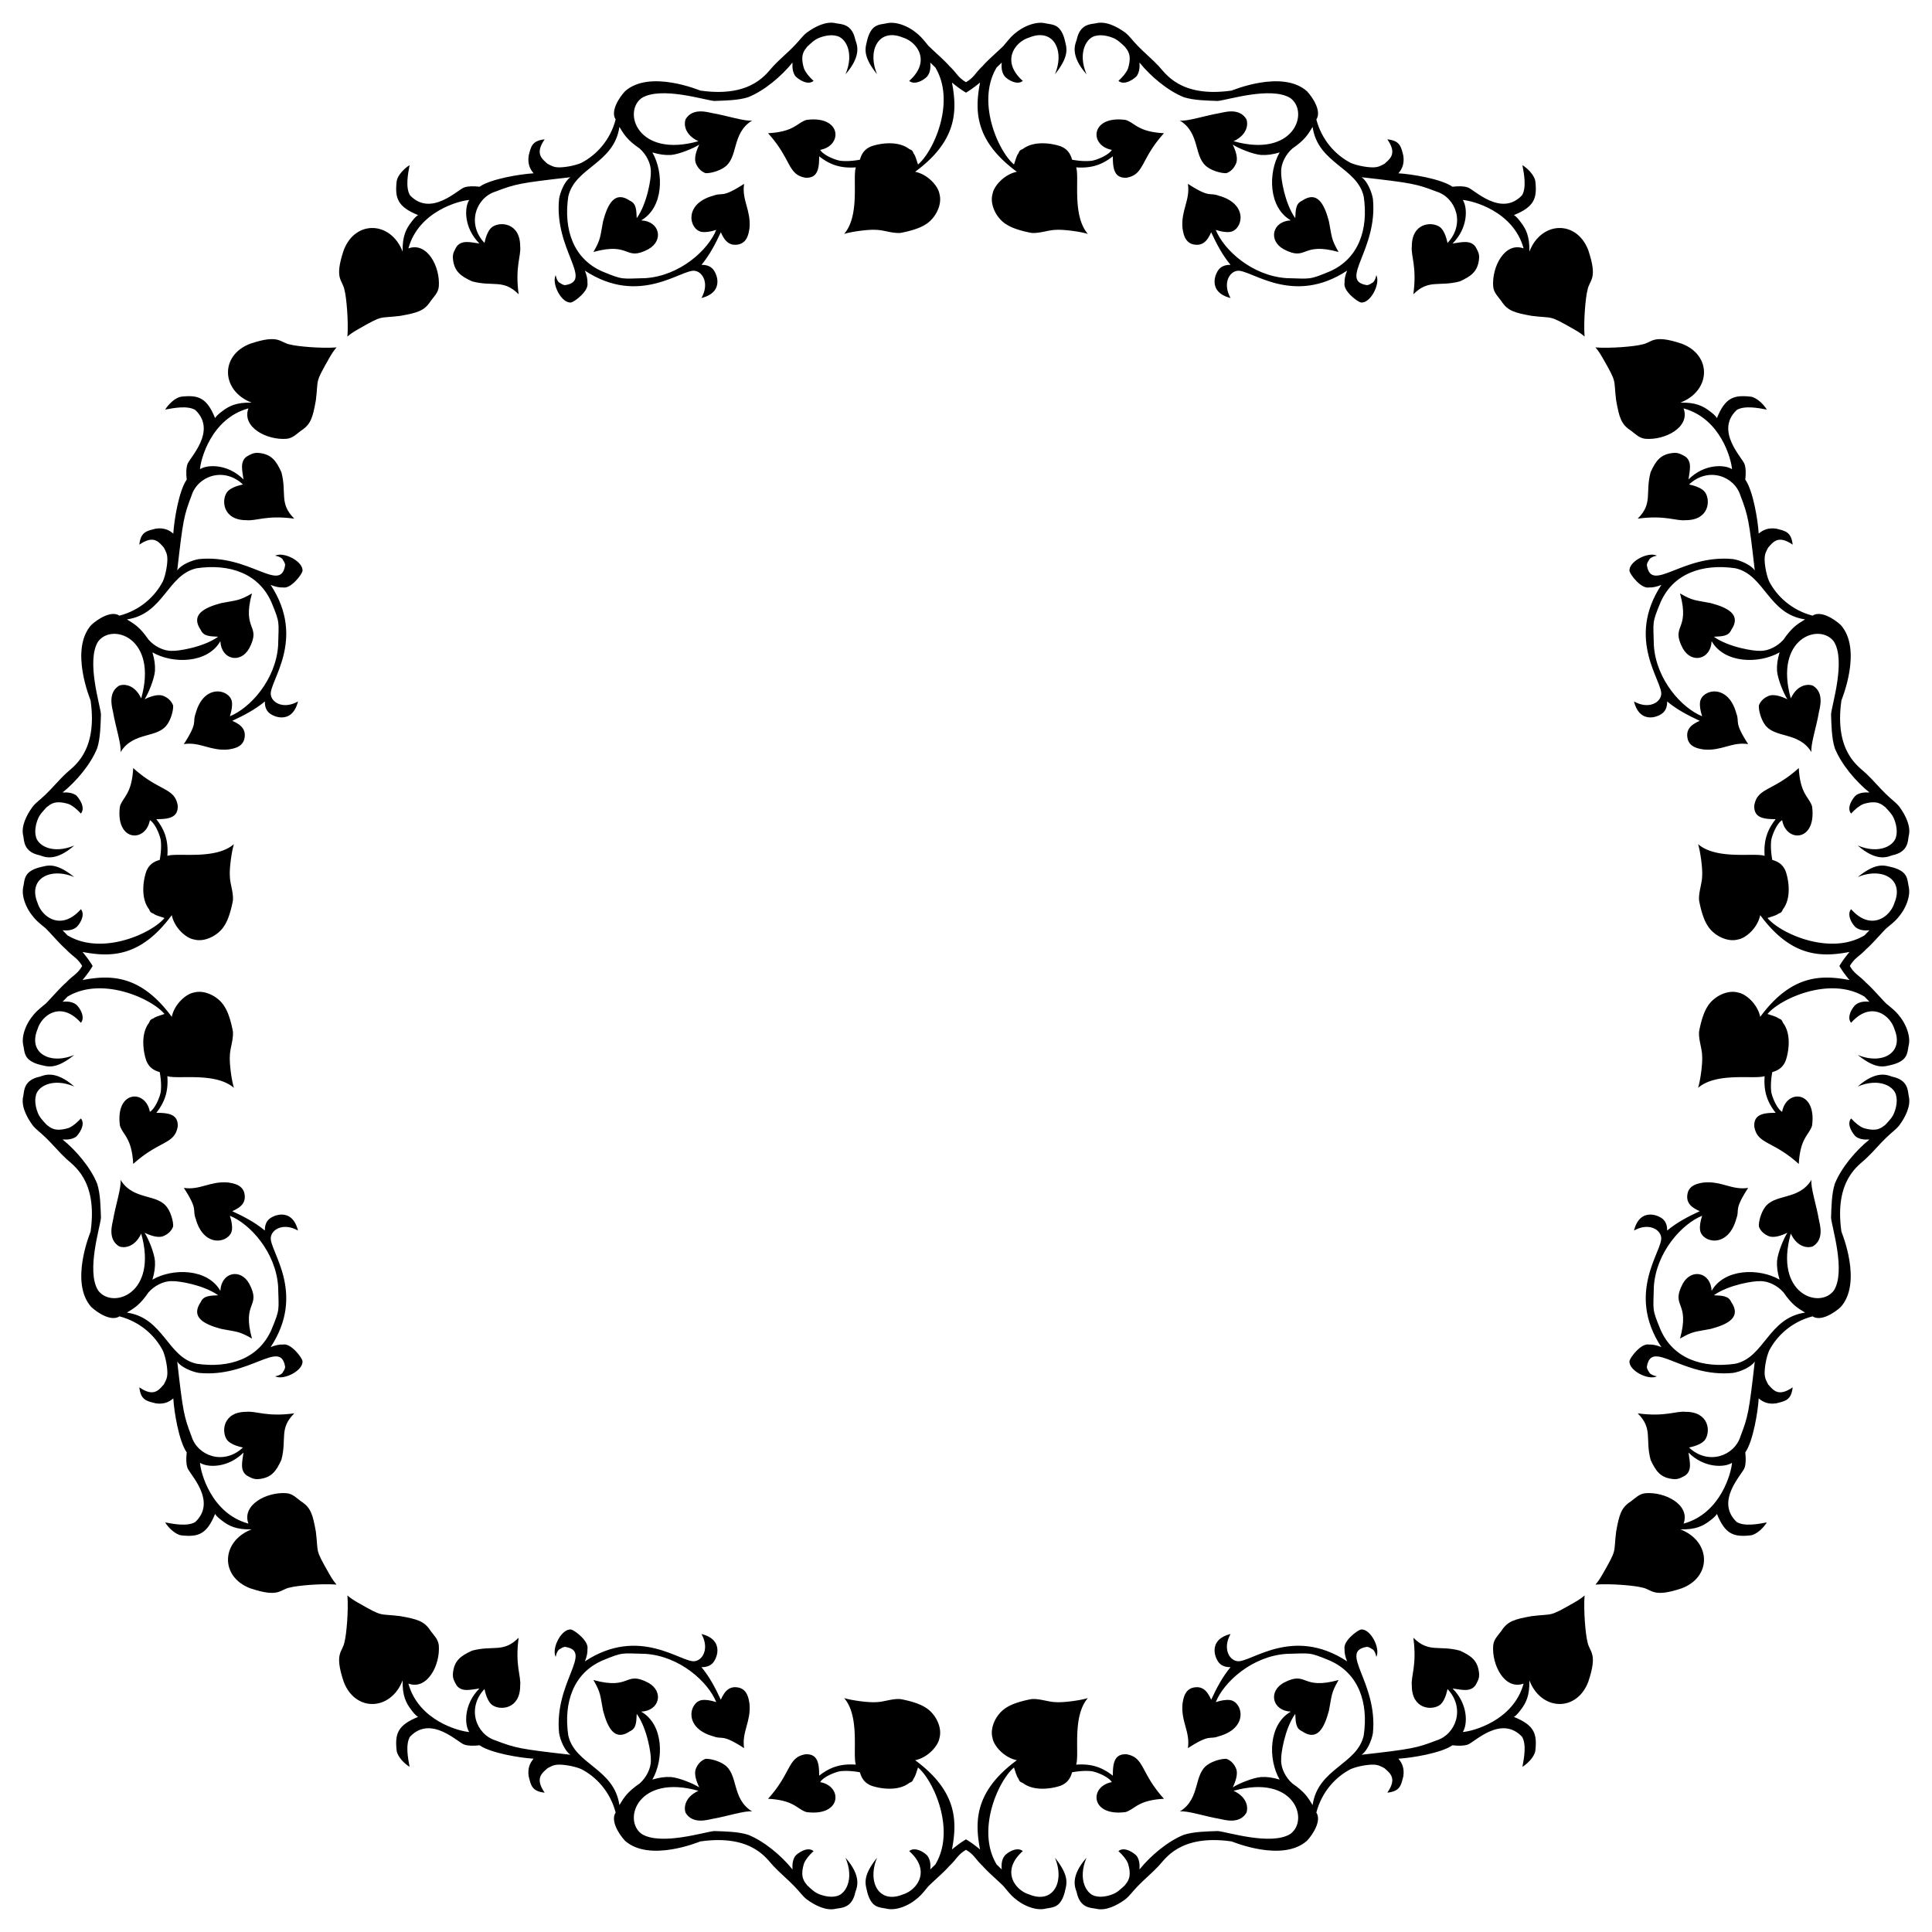
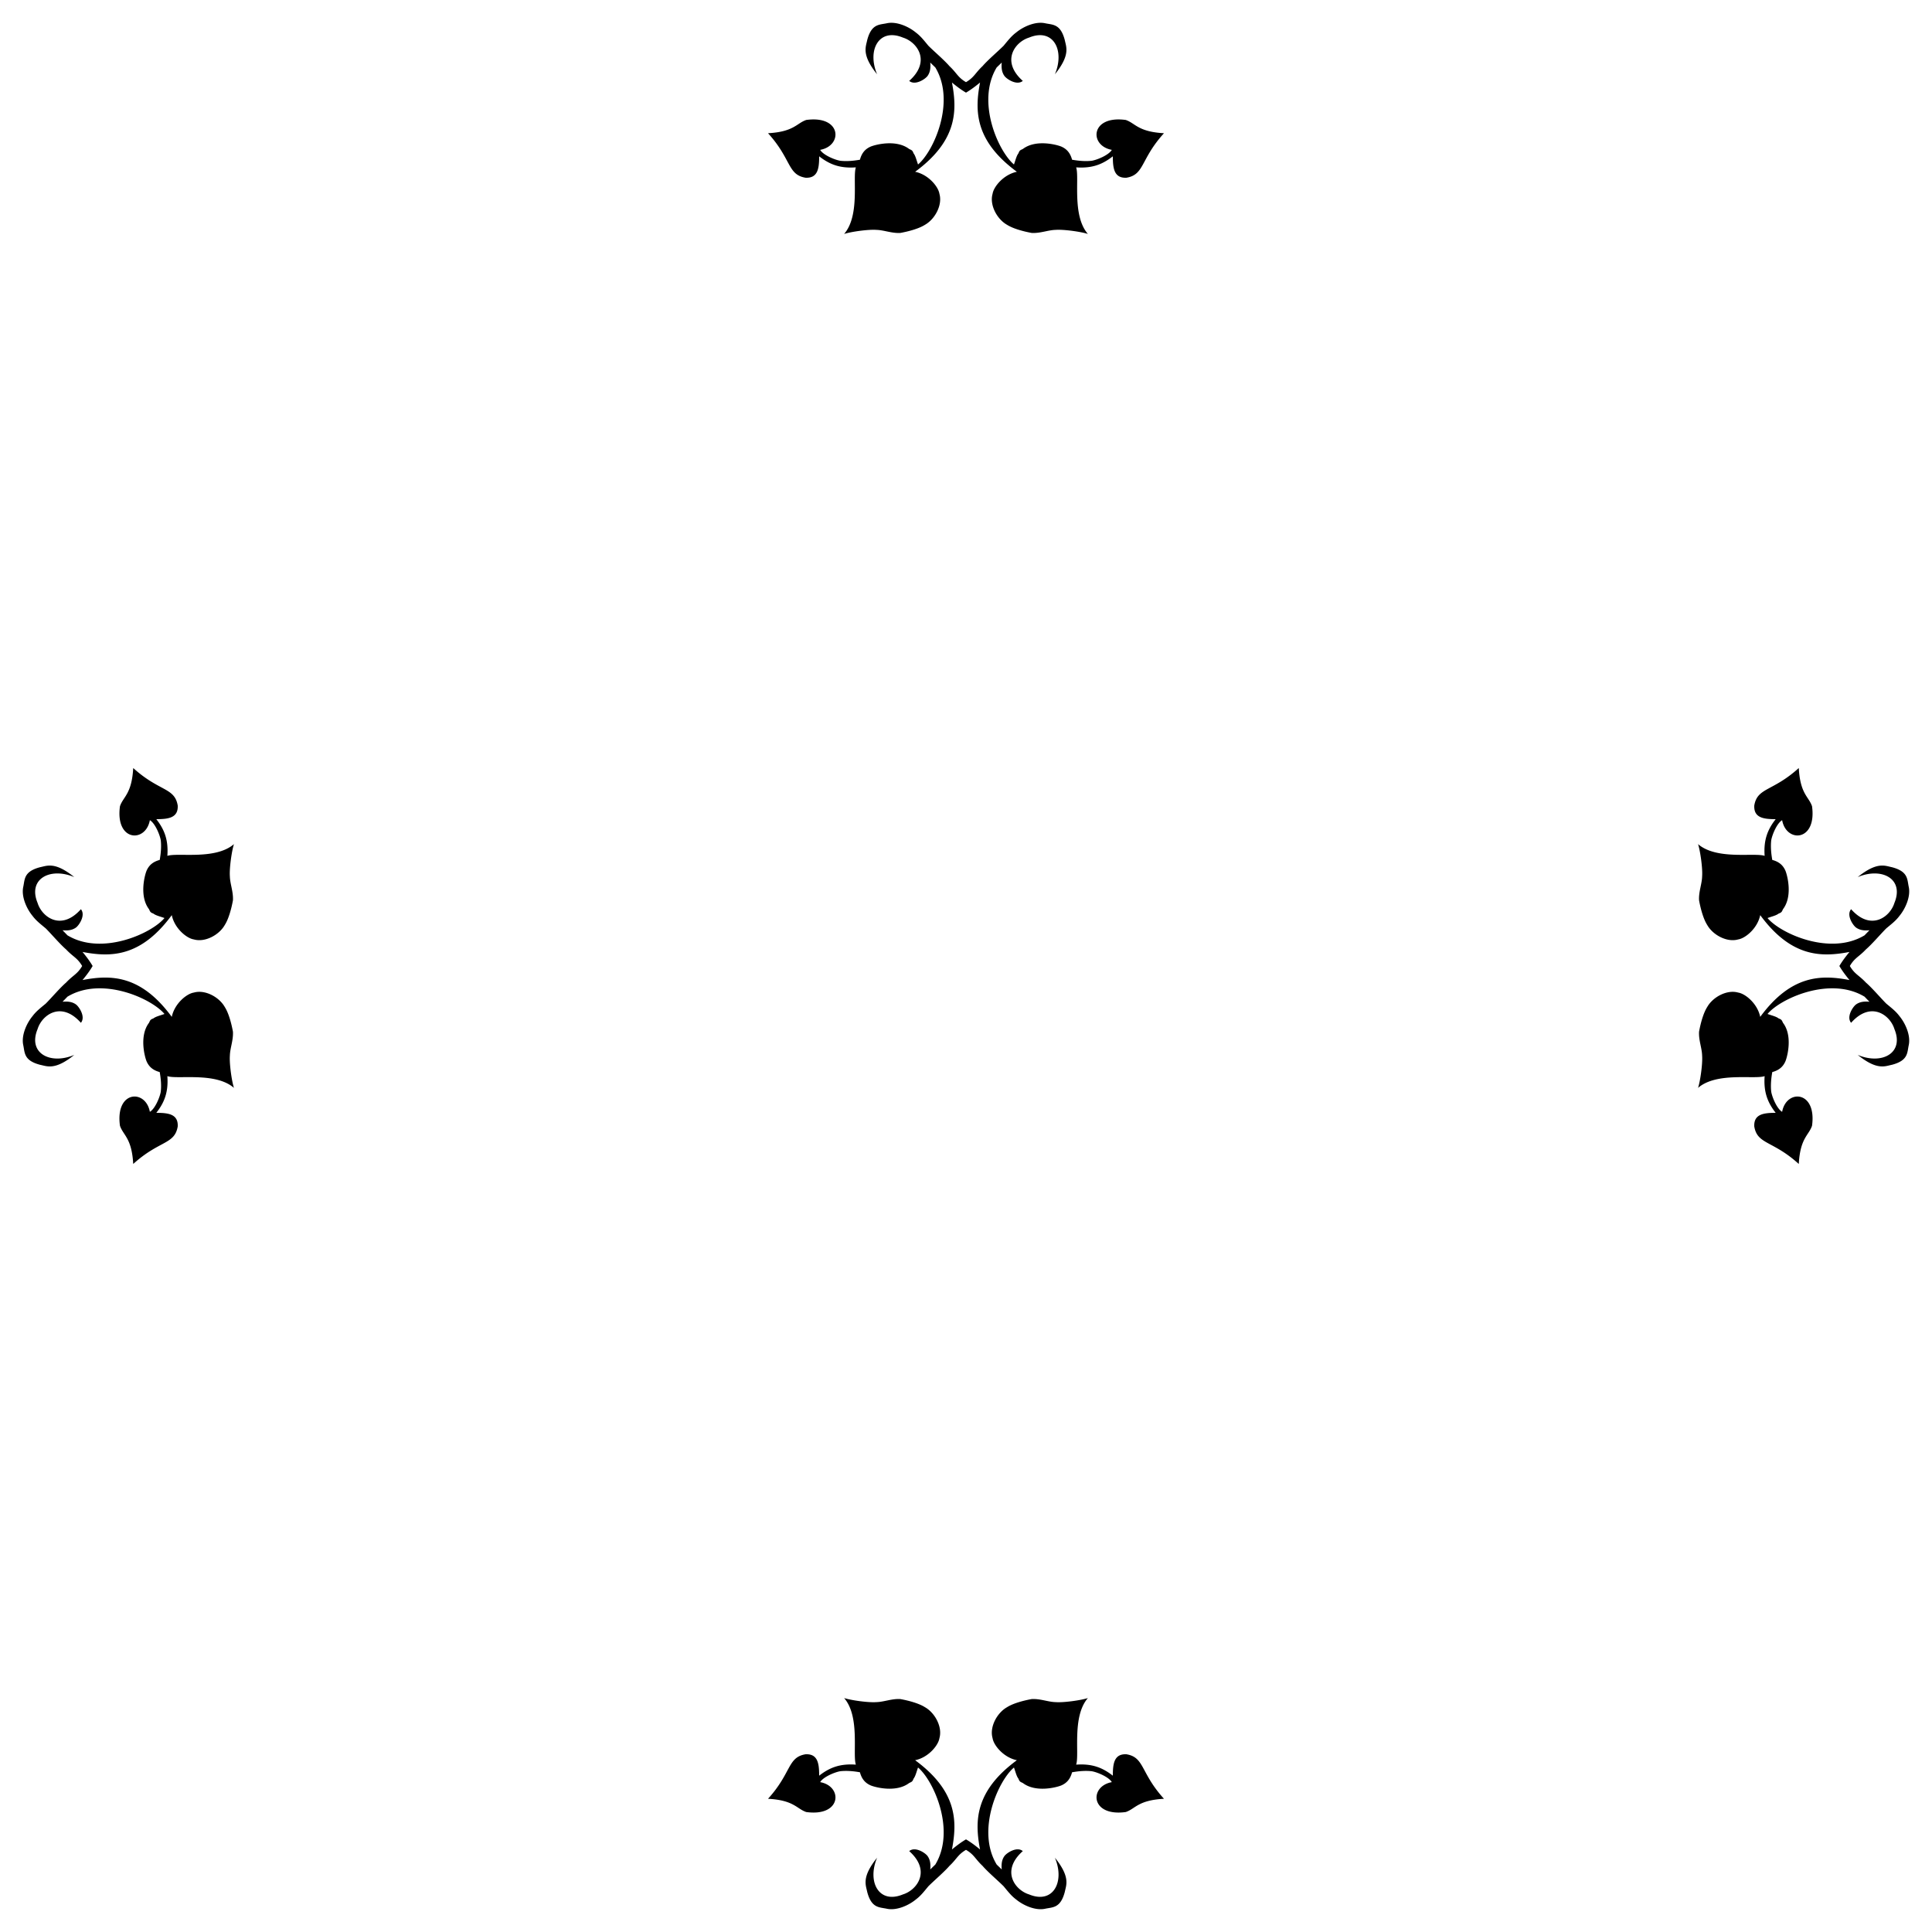
<svg xmlns="http://www.w3.org/2000/svg" viewBox="0 0 1638.482 1638.482">
  <path d="M819.241 78.559c3.668-2.147 7.535-4.941 11.914-8.577-4.53 23.738-4.688 49.27 31.229 75.699-11.203 2.306-19.697 12.578-20.606 18.729-2.709 9.361 3.691 21.391 12.246 26.221 5.191 3.314 13.835 5.619 20.894 6.915 7.203.432 13.975-2.449 20.314-2.593 6.96-.535 21.854 1.617 27.369 3.458-13.672-15.86-6.996-47.711-9.945-56.476 13.702.978 22.43-2.6 31.119-9.365 0 10.017.975 18.655 11.526 18.153 15.433-2.572 11.774-15.644 31.84-37.746-22.078-1.193-24.291-8.527-32.412-11.238-30.079-4.149-31.212 21.829-11.814 25.356-2.481 4.253-11.81 8.274-16.856 9.221-4.754.576-10.377.288-16.856-.864-1.441-5.331-4.182-9.076-9.365-11.238-4.29-1.692-21.624-6.095-32.42 2.161-2.589 1.153-2.741 1.297-3.75 3.746-1.585 2.017-2.305 5.331-3.746 9.365-13.134-10.945-32.259-53.17-14.657-82.284a609.943 609.943 0 004.284-4.154c-.432 4.754.14 8.356 2.305 11.382 1.864 2.581 10.482 8.399 15.56 4.178-18.948-16.843-6.497-33.154 5.331-36.738 20.445-8.46 30.491 10.713 21.899 31.119 13.29-16.498 9.562-23.072 8.356-29.102-3.62-13.623-10.029-12.786-16.42-14.119-8.414-1.944-18.889 2.903-24.776 7.78-4.038 3.025-6.487 6.195-10.661 11.238-4.902 4.898-13.258 11.958-17.869 17.288-6.37 5.989-7.001 9.48-14.032 13.598-7.031-4.118-7.663-7.609-14.032-13.598-4.61-5.331-12.966-12.39-17.869-17.288-4.174-5.042-6.623-8.212-10.661-11.238-5.888-4.877-16.362-9.724-24.776-7.78-6.391 1.333-12.8.496-16.42 14.119-1.206 6.03-4.934 12.604 8.356 29.102-8.592-20.406 1.453-39.579 21.899-31.119 11.828 3.584 24.279 19.895 5.331 36.738 5.077 4.221 13.696-1.597 15.56-4.178 2.165-3.025 2.737-6.627 2.305-11.382a610.631 610.631 0 004.284 4.154c17.602 29.115-1.523 71.34-14.657 82.284-1.441-4.034-2.161-7.348-3.746-9.365-1.008-2.449-1.161-2.593-3.75-3.746-10.796-8.256-28.13-3.853-32.42-2.161-5.183 2.161-7.924 5.907-9.365 11.238-6.479 1.153-12.102 1.441-16.856.864-5.046-.946-14.375-4.967-16.856-9.221 19.399-3.527 18.265-29.505-11.814-25.356-8.121 2.711-10.334 10.044-32.412 11.238 20.065 22.103 16.406 35.174 31.84 37.746 10.551.502 11.526-8.136 11.526-18.153 8.689 6.765 17.417 10.342 31.119 9.365-2.949 8.765 3.727 40.616-9.945 56.476 5.516-1.84 20.41-3.993 27.369-3.458 6.339.144 13.11 3.025 20.314 2.593 7.059-1.297 15.704-3.602 20.894-6.915 8.555-4.829 14.955-16.859 12.246-26.221-.909-6.151-9.403-16.423-20.606-18.729 35.917-26.429 35.759-51.962 31.229-75.699 4.378 3.636 8.244 6.43 11.912 8.577zM1559.924 819.241c2.147 3.668 4.941 7.535 8.577 11.914-23.738-4.53-49.27-4.688-75.7 31.229-2.306-11.203-12.578-19.697-18.729-20.606-9.361-2.709-21.391 3.691-26.221 12.246-3.314 5.191-5.619 13.835-6.915 20.894-.432 7.203 2.449 13.975 2.593 20.314.535 6.96-1.617 21.854-3.458 27.369 15.86-13.672 47.711-6.996 56.476-9.945-.978 13.702 2.6 22.43 9.365 31.119-10.017 0-18.655.975-18.153 11.526 2.572 15.433 15.644 11.774 37.747 31.84 1.193-22.078 8.527-24.291 11.237-32.412 4.149-30.079-21.829-31.212-25.356-11.814-4.254-2.481-8.274-11.81-9.221-16.856-.576-4.754-.288-10.377.864-16.856 5.331-1.441 9.076-4.182 11.238-9.365 1.692-4.29 6.095-21.624-2.161-32.42-1.152-2.589-1.297-2.741-3.746-3.75-2.017-1.585-5.331-2.305-9.365-3.746 10.945-13.134 53.17-32.259 82.284-14.657a633.319 633.319 0 004.154 4.284c-4.754-.432-8.356.14-11.382 2.305-2.581 1.864-8.399 10.482-4.178 15.56 16.843-18.948 33.154-6.497 36.738 5.331 8.46 20.445-10.713 30.491-31.119 21.899 16.498 13.29 23.072 9.562 29.102 8.356 13.623-3.62 12.786-10.029 14.119-16.42 1.944-8.414-2.903-18.889-7.78-24.776-3.026-4.038-6.195-6.487-11.237-10.661-4.898-4.902-11.958-13.258-17.289-17.869-5.989-6.37-9.48-7.001-13.598-14.032 4.118-7.031 7.609-7.663 13.598-14.032 5.331-4.61 12.39-12.966 17.289-17.869 5.042-4.174 8.212-6.623 11.237-10.661 4.877-5.888 9.724-16.362 7.78-24.776-1.333-6.391-.495-12.8-14.119-16.42-6.03-1.206-12.604-4.934-29.102 8.356 20.406-8.592 39.579 1.453 31.119 21.899-3.584 11.828-19.895 24.279-36.738 5.331-4.221 5.077 1.597 13.696 4.178 15.56 3.026 2.165 6.627 2.737 11.382 2.305a610.631 610.631 0 00-4.154 4.284c-29.115 17.602-71.34-1.523-82.284-14.657 4.034-1.441 7.348-2.161 9.365-3.746 2.449-1.008 2.593-1.161 3.746-3.75 8.256-10.796 3.853-28.13 2.161-32.42-2.161-5.183-5.907-7.924-11.238-9.365-1.152-6.479-1.441-12.102-.864-16.856.946-5.046 4.967-14.375 9.221-16.856 3.527 19.399 29.505 18.265 25.356-11.814-2.71-8.121-10.044-10.334-11.237-32.412-22.103 20.065-35.174 16.406-37.747 31.84-.502 10.551 8.136 11.526 18.153 11.526-6.765 8.689-10.342 17.417-9.365 31.119-8.765-2.949-40.616 3.727-56.476-9.945 1.84 5.516 3.993 20.41 3.458 27.369-.144 6.339-3.026 13.11-2.593 20.314 1.297 7.059 3.602 15.704 6.915 20.894 4.829 8.555 16.859 14.955 26.221 12.246 6.151-.909 16.423-9.403 18.729-20.606 26.429 35.917 51.962 35.759 75.7 31.229-3.636 4.378-6.431 8.244-8.577 11.912zM819.241 1559.924c-3.668 2.147-7.535 4.941-11.914 8.577 4.53-23.738 4.688-49.27-31.229-75.7 11.203-2.306 19.697-12.578 20.606-18.729 2.709-9.361-3.691-21.391-12.246-26.221-5.191-3.314-13.835-5.619-20.894-6.915-7.204-.432-13.975 2.449-20.314 2.593-6.96.535-21.854-1.617-27.369-3.458 13.672 15.86 6.996 47.711 9.945 56.476-13.702-.978-22.43 2.6-31.119 9.365 0-10.017-.975-18.655-11.526-18.153-15.433 2.572-11.774 15.644-31.84 37.747 22.078 1.193 24.291 8.527 32.412 11.237 30.079 4.149 31.212-21.829 11.814-25.356 2.481-4.254 11.81-8.274 16.856-9.221 4.754-.576 10.377-.288 16.856.864 1.441 5.331 4.182 9.076 9.365 11.238 4.29 1.692 21.624 6.095 32.42-2.161 2.589-1.152 2.741-1.297 3.75-3.746 1.585-2.017 2.305-5.331 3.746-9.365 13.134 10.945 32.259 53.17 14.657 82.284a633.319 633.319 0 00-4.284 4.154c.432-4.754-.14-8.356-2.305-11.382-1.864-2.581-10.482-8.399-15.56-4.178 18.948 16.843 6.497 33.154-5.331 36.738-20.445 8.46-30.491-10.713-21.899-31.119-13.29 16.498-9.562 23.072-8.356 29.102 3.62 13.623 10.029 12.786 16.42 14.119 8.414 1.944 18.888-2.903 24.776-7.78 4.038-3.026 6.487-6.195 10.661-11.237 4.902-4.898 13.258-11.958 17.869-17.289 6.37-5.989 7.001-9.48 14.032-13.598 7.031 4.118 7.663 7.609 14.032 13.598 4.61 5.331 12.966 12.39 17.869 17.289 4.174 5.042 6.623 8.212 10.661 11.237 5.888 4.877 16.362 9.724 24.776 7.78 6.391-1.333 12.8-.495 16.42-14.119 1.206-6.03 4.934-12.604-8.356-29.102 8.592 20.406-1.453 39.579-21.899 31.119-11.828-3.584-24.279-19.895-5.331-36.738-5.077-4.221-13.696 1.597-15.56 4.178-2.165 3.026-2.737 6.627-2.305 11.382a610.631 610.631 0 00-4.284-4.154c-17.602-29.115 1.523-71.34 14.657-82.284 1.441 4.034 2.161 7.348 3.746 9.365 1.008 2.449 1.161 2.593 3.75 3.746 10.796 8.256 28.13 3.853 32.42 2.161 5.183-2.161 7.924-5.907 9.365-11.238 6.479-1.152 12.102-1.441 16.856-.864 5.046.946 14.375 4.967 16.856 9.221-19.399 3.527-18.265 29.505 11.814 25.356 8.121-2.71 10.334-10.044 32.412-11.237-20.065-22.103-16.406-35.174-31.84-37.747-10.551-.502-11.526 8.136-11.526 18.153-8.689-6.765-17.417-10.342-31.119-9.365 2.949-8.765-3.727-40.616 9.945-56.476-5.516 1.84-20.41 3.993-27.369 3.458-6.339-.144-13.11-3.026-20.314-2.593-7.06 1.297-15.704 3.602-20.894 6.915-8.555 4.829-14.955 16.859-12.246 26.221.909 6.151 9.403 16.423 20.606 18.729-35.917 26.429-35.759 51.962-31.229 75.7-4.377-3.636-8.244-6.431-11.912-8.577zM78.559 819.241c-2.147-3.668-4.941-7.535-8.577-11.914 23.738 4.53 49.27 4.688 75.699-31.229 2.306 11.203 12.578 19.697 18.729 20.606 9.361 2.709 21.391-3.691 26.221-12.246 3.314-5.191 5.619-13.835 6.915-20.894.432-7.204-2.449-13.975-2.593-20.314-.535-6.96 1.617-21.854 3.458-27.369-15.86 13.672-47.711 6.996-56.476 9.945.978-13.702-2.6-22.43-9.365-31.119 10.017 0 18.655-.975 18.153-11.526-2.572-15.433-15.644-11.774-37.746-31.84-1.193 22.078-8.527 24.291-11.238 32.412-4.149 30.079 21.829 31.212 25.356 11.814 4.253 2.481 8.274 11.81 9.221 16.856.576 4.754.288 10.377-.864 16.856-5.331 1.441-9.076 4.182-11.238 9.365-1.692 4.29-6.095 21.624 2.161 32.42 1.153 2.589 1.297 2.741 3.746 3.75 2.017 1.585 5.331 2.305 9.365 3.746-10.945 13.134-53.17 32.259-82.284 14.657a609.943 609.943 0 00-4.154-4.284c4.754.432 8.356-.14 11.382-2.305 2.581-1.864 8.399-10.482 4.178-15.56-16.843 18.948-33.154 6.497-36.738-5.331-8.46-20.445 10.713-30.491 31.119-21.899-16.498-13.29-23.072-9.562-29.102-8.356-13.623 3.62-12.786 10.029-14.119 16.42-1.944 8.414 2.903 18.888 7.78 24.776 3.025 4.038 6.195 6.487 11.238 10.661 4.898 4.902 11.958 13.258 17.288 17.869 5.989 6.37 9.48 7.001 13.598 14.032-4.118 7.031-7.609 7.663-13.598 14.032-5.331 4.61-12.39 12.966-17.288 17.869-5.042 4.174-8.212 6.623-11.238 10.661-4.877 5.888-9.724 16.362-7.78 24.776 1.333 6.391.496 12.8 14.119 16.42 6.03 1.206 12.604 4.934 29.102-8.356-20.406 8.592-39.579-1.453-31.119-21.899 3.584-11.828 19.895-24.279 36.738-5.331 4.221-5.077-1.597-13.696-4.178-15.56-3.025-2.165-6.627-2.737-11.382-2.305a610.631 610.631 0 004.154-4.284c29.115-17.602 71.34 1.523 82.284 14.657-4.034 1.441-7.348 2.161-9.365 3.746-2.449 1.008-2.593 1.161-3.746 3.75-8.256 10.796-3.853 28.13-2.161 32.42 2.161 5.183 5.907 7.924 11.238 9.365 1.153 6.479 1.441 12.102.864 16.856-.946 5.046-4.967 14.375-9.221 16.856-3.527-19.399-29.505-18.265-25.356 11.814 2.711 8.121 10.044 10.334 11.238 32.412 22.103-20.065 35.174-16.406 37.746-31.84.502-10.551-8.136-11.526-18.153-11.526 6.765-8.689 10.342-17.417 9.365-31.119 8.765 2.949 40.616-3.727 56.476 9.945-1.84-5.516-3.993-20.41-3.458-27.369.144-6.339 3.025-13.11 2.593-20.314-1.297-7.06-3.602-15.704-6.915-20.894-4.829-8.555-16.859-14.955-26.221-12.246-6.151.909-16.423 9.403-18.729 20.606-26.429-35.917-51.962-35.759-75.699-31.229 3.636-4.377 6.43-8.244 8.577-11.912z" />
-   <path d="M1347.013 212.242c-9.919-26.036-40.056-24.681-49.993 1.153.305-12.823-2.742-19.11-7.488-25.212-1.877-2.449-3.75-4.754-5.619-5.763 17.322-7.043 19.821-14.254 18.157-28.814-.859-5.119-6.503-10.825-10.949-13.543 1.403 7.414 3.582 18.816-.288 25.501-17.832 18.912-40.762-5.025-46.103-6.627-3.458-1.153-7.78-1.153-12.966-.576-9.46-6.678-34.717-10.747-45.818-11.382 3.501-4.031 5.105-8.553 4.178-14.983-1.909-7.318-2.49-12.647-13.543-13.831 8.269 12.028 2.631 16.264-2.453 20.75-2.881 1.441-5.042 3.025-9.793 3.025-5.187 0-13.259-1.441-18.733-3.746-12.639-6.486-24.53-18.977-29.242-36.882 4.492-6.738-2.488-18.06-7.92-23.916-20.918-18.658-63.287-.698-63.967-.576-44.304 6.329-56.592-15.528-61.81-20.746-4.898-5.331-13.254-12.39-17.865-17.288-4.898-5.042-6.771-8.212-10.661-11.238-6.959-5.061-16.486-9.944-24.78-7.78-4.175.802-13.513.283-16.28 14.119-1.458 4.05-5.532 13.285 8.356 29.102-7.808-18.545.148-31.678 8.356-32.704 3.75-.864 8.932-.144 13.398 1.585 4.322 1.441 7.492 4.754 10.661 7.636 2.115 2.922 6.536 6.503 2.741 18.729-1.441 3.458-4.322 6.915-8.072 10.373 5.365 4.461 13.936-2.225 15.564-4.178 2.017-3.025 2.589-6.627 2.305-11.382 9.432 11.719 24.051 23.972 37.598 29.39 8.5 2.737 20.17 2.881 28.814 3.17 7.536-.548 45.183-12.65 61.518-2.449 16.369 11.853 3.225 51.067-48.124 36.594 12.953-6.072 12.063-15.961 10.805-18.729-6.083-9.994-18.933-5.779-22.907-5.042-11.451 1.909-27.928 7.324-33.572 6.195 18.109 10.984 11.217 31.996 24.208 40.052 3.746 2.593 11.089 4.898 15.416 4.61 4.034-1.441 7.059-4.898 8.5-9.221 1.008-4.034-.432-9.221-3.17-14.983 4.411 2.946 16.803 8.184 24.056 8.788 4.902.288 9.941-.432 15.704-2.161-10.024 17.41-9.432 46.91 9.509 57.628-15.587.65-19.599 16.965-6.051 24.492 20.311 10.597 14.367-6.525 46.535 2.305-6.588-11.294-5.629-13.163-8.212-26.077-4.043-15.162-10.111-26.099-22.903-17.288-5.498 2.406-5.241 8.289-5.623 14.695-9.089-12.724-12.305-34.502-11.958-39.187-.27-7.284 4.125-15.2 9.509-19.882 10.705-7.404 13.145-11.798 17.145-18.297 4.599 31.276 37.834 34.246 43.369 59.069 4.064 27.636-4.118 52.666-28.962 63.535-17.881 7.363-15.849 6.09-36.59 5.619-29.114-1.985-53.092-23.824-59.929-40.916 4.898 1.585 8.928 2.161 12.098 1.729 10.666-1.454 16.338-23.823-9.941-30.831-7.691-2.917-6.558 2.531-25.785-9.941 2.06 13.865-5.875 22.188-4.614 37.314.827 6.336 2.486 11.871 8.356 13.831 8.226 2.194 12.623-2.301 15.996-10.085 4.662 10.045 9.472 19.253 16.428 27.662-3.602-.144-6.627.864-8.5 2.449-4.206 2.892-12.131 20.487 8.5 25.645-6.758-11.931-1.387-22.051 5.615-23.051 11.144-1.783 46.725 30.408 93.218-.144-1.585 3.89-2.301 7.348-2.161 10.373-1.366 6.829 10.711 15.792 13.687 16.568 7.888 1.434 17.047-15.611 13.254-23.195-.432 2.593-1.297 4.61-2.593 6.051-1.729 1.008-3.598 2.593-5.615 2.449-23.921-3.987 9.596-29.992 5.331-73.044-.885-5.812-4.831-15.342-9.653-18.441 42.826 4.837 46.744 5.732 63.391 12.102 16.884 5.24 24.764 27.505 9.513 43.653-1.297-6.339-3.458-11.237-6.483-13.543-7.046-4.991-23.772-3.409-23.772 16.28-.905 8.54 4.478 16.991 1.293 40.772 13.126-13.112 21.49-6.153 39.475-10.949 9.363-4.347 15.302-8.202 16.28-19.45.428-4.322-1.733-7.492-3.17-10.085-4.438-5.791-11.677-3.584-19.305-2.593 13.426-13.425 12.714-30.77 8.648-36.882 8.135.509 42.96 9.465 51.577 41.06-15.938-5.844-27.144 15.696-25.789 32.416.58 5.331 4.178 8.5 6.919 12.246 5.346 8.401 11.354 9.936 25.645 12.534 19.146 2.395 13.724-1.296 36.162 11.526 4.306 2.445 7.047 4.462 8.772 6.047h.001c-1.001-13.132.878-33.62 2.449-39.331 1.583-9.052 9.066-8.858.715-33.858zM212.242 291.469c-26.036 9.919-24.681 40.056 1.153 49.993-12.823-.305-19.11 2.742-25.212 7.488-2.449 1.877-4.754 3.75-5.763 5.619-7.043-17.322-14.254-19.821-28.814-18.157-5.119.859-10.825 6.503-13.543 10.949 7.414-1.403 18.816-3.582 25.501.288 18.912 17.832-5.025 40.762-6.627 46.103-1.153 3.458-1.153 7.78-.576 12.966-6.678 9.46-10.747 34.717-11.382 45.818-4.031-3.501-8.553-5.105-14.983-4.178-7.318 1.909-12.647 2.49-13.831 13.543 12.028-8.269 16.264-2.631 20.75 2.453 1.441 2.881 3.025 5.042 3.025 9.793 0 5.186-1.441 13.259-3.746 18.733-6.486 12.639-18.977 24.53-36.882 29.242-6.738-4.492-18.06 2.488-23.916 7.92-18.658 20.918-.698 63.287-.576 63.967 6.329 44.304-15.528 56.592-20.746 61.81-5.331 4.898-12.39 13.254-17.288 17.865-5.042 4.898-8.212 6.771-11.238 10.661-5.061 6.959-9.944 16.486-7.78 24.78.802 4.175.283 13.513 14.119 16.28 4.05 1.458 13.285 5.532 29.102-8.356-18.545 7.808-31.678-.148-32.704-8.356-.864-3.75-.144-8.932 1.585-13.398 1.441-4.322 4.754-7.492 7.636-10.661 2.922-2.115 6.503-6.536 18.729-2.741 3.458 1.441 6.915 4.322 10.373 8.072 4.461-5.365-2.225-13.936-4.178-15.564-3.025-2.017-6.627-2.589-11.382-2.305 11.719-9.432 23.972-24.051 29.39-37.598 2.737-8.5 2.881-20.17 3.17-28.814-.548-7.536-12.65-45.183-2.449-61.518 11.853-16.369 51.067-3.225 36.594 48.124-6.072-12.953-15.961-12.063-18.729-10.805-9.994 6.083-5.779 18.933-5.042 22.907 1.909 11.451 7.324 27.929 6.195 33.572 10.984-18.109 31.996-11.217 40.052-24.208 2.593-3.746 4.898-11.089 4.61-15.416-1.441-4.034-4.898-7.06-9.221-8.5-4.034-1.008-9.221.432-14.983 3.17 2.946-4.411 8.184-16.803 8.788-24.056.288-4.902-.432-9.941-2.161-15.704 17.41 10.024 46.91 9.431 57.628-9.509.65 15.587 16.965 19.599 24.492 6.051 10.597-20.311-6.525-14.367 2.305-46.535-11.294 6.588-13.163 5.629-26.077 8.212-15.162 4.043-26.099 10.111-17.288 22.903 2.406 5.498 8.289 5.241 14.695 5.623-12.724 9.089-34.502 12.305-39.187 11.958-7.284.27-15.2-4.125-19.882-9.509-7.404-10.705-11.798-13.145-18.297-17.144 31.276-4.599 34.246-37.834 59.069-43.369 27.636-4.064 52.666 4.118 63.535 28.962 7.363 17.881 6.09 15.849 5.619 36.59-1.985 29.114-23.824 53.092-40.916 59.929 1.585-4.898 2.161-8.928 1.729-12.098-1.454-10.666-23.823-16.338-30.831 9.941-2.917 7.691 2.531 6.558-9.941 25.785 13.865-2.06 22.188 5.875 37.314 4.614 6.336-.827 11.871-2.486 13.831-8.356 2.194-8.226-2.301-12.623-10.085-15.996 10.045-4.662 19.253-9.472 27.662-16.428-.144 3.602.864 6.627 2.449 8.5 2.892 4.206 20.487 12.131 25.645-8.5-11.931 6.758-22.051 1.387-23.051-5.615-1.783-11.144 30.408-46.725-.144-93.218 3.89 1.585 7.348 2.301 10.373 2.161 6.829 1.366 15.792-10.711 16.568-13.687 1.434-7.888-15.611-17.047-23.195-13.254 2.593.432 4.61 1.297 6.051 2.593 1.008 1.729 2.593 3.598 2.449 5.615-3.987 23.921-29.992-9.596-73.044-5.331-5.812.886-15.342 4.831-18.441 9.653 4.837-42.826 5.732-46.744 12.102-63.391 5.24-16.883 27.505-24.764 43.653-9.513-6.339 1.297-11.237 3.458-13.543 6.483-4.991 7.046-3.409 23.772 16.28 23.772 8.54.905 16.991-4.478 40.772-1.293-13.112-13.126-6.153-21.49-10.949-39.475-4.347-9.363-8.202-15.302-19.45-16.28-4.322-.428-7.492 1.733-10.085 3.17-5.791 4.438-3.584 11.677-2.593 19.305-13.425-13.426-30.77-12.714-36.882-8.648.509-8.135 9.465-42.96 41.06-51.577-5.844 15.938 15.696 27.144 32.416 25.789 5.331-.58 8.5-4.178 12.246-6.919 8.401-5.346 9.936-11.354 12.534-25.645 2.395-19.146-1.296-13.724 11.526-36.162 2.445-4.306 4.462-7.047 6.047-8.772v-.001c-13.132 1.001-33.62-.879-39.331-2.449-9.052-1.583-8.858-9.067-33.858-.716zM291.469 1426.24c9.919 26.036 40.056 24.682 49.993-1.152-.305 12.823 2.742 19.11 7.488 25.212 1.877 2.449 3.75 4.754 5.619 5.763-17.322 7.043-19.821 14.254-18.157 28.814.859 5.119 6.503 10.825 10.949 13.543-1.403-7.414-3.582-18.816.288-25.5 17.832-18.912 40.762 5.025 46.103 6.627 3.458 1.153 7.78 1.153 12.966.576 9.46 6.677 34.717 10.747 45.818 11.382-3.501 4.031-5.105 8.553-4.178 14.983 1.909 7.318 2.49 12.647 13.543 13.831-8.269-12.028-2.631-16.265 2.453-20.75 2.881-1.441 5.042-3.026 9.793-3.026 5.186 0 13.259 1.441 18.733 3.746 12.639 6.486 24.53 18.977 29.242 36.882-4.492 6.738 2.488 18.06 7.92 23.916 20.918 18.658 63.287.698 63.967.576 44.304-6.329 56.592 15.528 61.81 20.746 4.898 5.331 13.254 12.39 17.865 17.289 4.898 5.042 6.771 8.212 10.661 11.237 6.959 5.061 16.486 9.943 24.78 7.78 4.175-.802 13.513-.283 16.28-14.119 1.458-4.05 5.532-13.285-8.356-29.102 7.808 18.545-.148 31.678-8.356 32.704-3.75.864-8.932.144-13.398-1.585-4.322-1.441-7.492-4.754-10.661-7.636-2.115-2.922-6.536-6.503-2.741-18.729 1.441-3.458 4.322-6.915 8.072-10.373-5.365-4.461-13.936 2.224-15.564 4.178-2.017 3.026-2.589 6.627-2.305 11.382-9.432-11.719-24.051-23.972-37.598-29.39-8.5-2.737-20.17-2.881-28.814-3.17-7.536.548-45.183 12.65-61.518 2.449-16.369-11.853-3.225-51.067 48.124-36.594-12.953 6.072-12.063 15.961-10.805 18.729 6.083 9.994 18.933 5.778 22.907 5.042 11.451-1.909 27.929-7.324 33.572-6.195-18.109-10.984-11.217-31.996-24.208-40.052-3.746-2.593-11.089-4.898-15.416-4.61-4.034 1.441-7.06 4.898-8.5 9.22-1.008 4.034.432 9.221 3.17 14.983-4.411-2.946-16.803-8.184-24.056-8.788-4.902-.288-9.941.432-15.704 2.161 10.024-17.41 9.431-46.91-9.509-57.628 15.587-.65 19.599-16.965 6.051-24.492-20.311-10.597-14.367 6.525-46.535-2.305 6.588 11.294 5.629 13.163 8.212 26.077 4.043 15.162 10.111 26.099 22.903 17.288 5.498-2.406 5.241-8.289 5.623-14.695 9.089 12.724 12.305 34.502 11.958 39.187.27 7.284-4.125 15.2-9.509 19.882-10.705 7.403-13.145 11.798-17.144 18.297-4.599-31.276-37.834-34.246-43.369-59.069-4.064-27.635 4.118-52.666 28.962-63.535 17.881-7.363 15.849-6.09 36.59-5.619 29.114 1.985 53.092 23.824 59.929 40.916-4.898-1.585-8.928-2.161-12.098-1.729-10.666 1.454-16.338 23.823 9.941 30.831 7.691 2.917 6.558-2.531 25.785 9.941-2.06-13.865 5.875-22.188 4.614-37.314-.827-6.336-2.486-11.871-8.356-13.831-8.226-2.194-12.623 2.301-15.996 10.085-4.662-10.045-9.472-19.253-16.428-27.661 3.602.144 6.627-.864 8.5-2.449 4.206-2.891 12.131-20.487-8.5-25.645 6.758 11.931 1.387 22.051-5.615 23.051-11.144 1.783-46.725-30.408-93.218.144 1.585-3.89 2.301-7.348 2.161-10.373 1.366-6.829-10.711-15.792-13.687-16.568-7.888-1.434-17.047 15.611-13.254 23.195.432-2.593 1.297-4.61 2.593-6.051 1.729-1.009 3.598-2.593 5.615-2.449 23.921 3.987-9.596 29.992-5.331 73.044.886 5.812 4.831 15.342 9.653 18.441-42.826-4.837-46.744-5.732-63.391-12.102-16.883-5.24-24.764-27.505-9.513-43.653 1.297 6.339 3.458 11.238 6.483 13.543 7.046 4.991 23.772 3.409 23.772-16.28.905-8.54-4.478-16.991-1.293-40.772-13.126 13.112-21.49 6.153-39.475 10.949-9.363 4.347-15.302 8.202-16.28 19.449-.428 4.322 1.733 7.492 3.17 10.085 4.438 5.791 11.677 3.584 19.305 2.593-13.426 13.426-12.714 30.77-8.648 36.882-8.135-.509-42.96-9.465-51.577-41.06 15.938 5.844 27.144-15.696 25.789-32.416-.58-5.331-4.178-8.5-6.919-12.246-5.346-8.401-11.354-9.936-25.645-12.534-19.146-2.395-13.724 1.296-36.162-11.526-4.306-2.445-7.047-4.462-8.772-6.047h-.001c1.001 13.132-.879 33.62-2.449 39.331-1.583 9.052-9.067 8.858-.716 33.858zM1426.24 1347.013c26.036-9.919 24.682-40.056-1.152-49.993 12.823.305 19.11-2.742 25.212-7.488 2.449-1.877 4.754-3.75 5.763-5.619 7.043 17.322 14.254 19.821 28.814 18.157 5.119-.859 10.825-6.503 13.543-10.949-7.414 1.403-18.816 3.582-25.5-.288-18.912-17.832 5.025-40.762 6.627-46.103 1.153-3.458 1.153-7.78.576-12.966 6.677-9.46 10.747-34.717 11.382-45.818 4.031 3.501 8.553 5.105 14.983 4.178 7.318-1.909 12.647-2.49 13.831-13.543-12.028 8.269-16.265 2.631-20.75-2.453-1.441-2.881-3.026-5.042-3.026-9.793 0-5.187 1.441-13.259 3.746-18.733 6.486-12.639 18.977-24.53 36.882-29.242 6.738 4.492 18.06-2.488 23.916-7.92 18.658-20.918.698-63.287.576-63.967-6.329-44.304 15.528-56.592 20.746-61.81 5.331-4.898 12.39-13.254 17.289-17.865 5.042-4.898 8.212-6.771 11.237-10.661 5.061-6.959 9.943-16.486 7.78-24.78-.802-4.175-.283-13.513-14.119-16.28-4.05-1.458-13.285-5.532-29.102 8.356 18.545-7.808 31.678.148 32.704 8.356.864 3.75.144 8.932-1.585 13.398-1.441 4.322-4.754 7.492-7.636 10.661-2.922 2.115-6.503 6.536-18.729 2.741-3.458-1.441-6.915-4.322-10.373-8.072-4.461 5.365 2.224 13.936 4.178 15.564 3.026 2.017 6.627 2.589 11.382 2.305-11.719 9.432-23.972 24.051-29.39 37.598-2.737 8.5-2.881 20.17-3.17 28.814.548 7.536 12.65 45.183 2.449 61.518-11.853 16.369-51.067 3.225-36.594-48.124 6.072 12.953 15.961 12.063 18.729 10.805 9.994-6.083 5.778-18.933 5.042-22.907-1.909-11.451-7.324-27.928-6.195-33.572-10.984 18.109-31.996 11.217-40.052 24.208-2.593 3.746-4.898 11.089-4.61 15.416 1.441 4.034 4.898 7.059 9.22 8.5 4.034 1.008 9.221-.432 14.983-3.17-2.946 4.411-8.184 16.803-8.788 24.056-.288 4.902.432 9.941 2.161 15.704-17.41-10.024-46.91-9.432-57.628 9.509-.65-15.587-16.965-19.599-24.492-6.051-10.597 20.311 6.525 14.367-2.305 46.535 11.294-6.588 13.163-5.629 26.077-8.212 15.162-4.043 26.099-10.111 17.288-22.903-2.406-5.498-8.289-5.241-14.695-5.623 12.724-9.089 34.502-12.305 39.187-11.958 7.284-.27 15.2 4.125 19.882 9.509 7.403 10.705 11.798 13.145 18.297 17.145-31.276 4.599-34.246 37.834-59.069 43.369-27.635 4.064-52.666-4.118-63.535-28.962-7.363-17.881-6.09-15.849-5.619-36.59 1.985-29.114 23.824-53.092 40.916-59.929-1.585 4.898-2.161 8.928-1.729 12.098 1.454 10.666 23.823 16.338 30.831-9.941 2.917-7.691-2.531-6.558 9.941-25.785-13.865 2.06-22.188-5.875-37.314-4.614-6.336.827-11.871 2.486-13.831 8.356-2.194 8.226 2.301 12.623 10.085 15.996-10.045 4.662-19.253 9.472-27.661 16.428.144-3.602-.864-6.627-2.449-8.5-2.891-4.206-20.487-12.131-25.645 8.5 11.931-6.758 22.051-1.387 23.051 5.615 1.783 11.144-30.408 46.725.144 93.218-3.89-1.585-7.348-2.301-10.373-2.161-6.829-1.366-15.792 10.711-16.568 13.687-1.434 7.888 15.611 17.047 23.195 13.254-2.593-.432-4.61-1.297-6.051-2.593-1.009-1.729-2.593-3.598-2.449-5.615 3.987-23.921 29.992 9.596 73.044 5.331 5.812-.885 15.342-4.831 18.441-9.653-4.837 42.826-5.732 46.744-12.102 63.391-5.24 16.884-27.505 24.764-43.653 9.513 6.339-1.297 11.238-3.458 13.543-6.483 4.991-7.046 3.409-23.772-16.28-23.772-8.54-.905-16.991 4.478-40.772 1.293 13.112 13.126 6.153 21.49 10.949 39.475 4.347 9.363 8.202 15.302 19.449 16.28 4.322.428 7.492-1.733 10.085-3.17 5.791-4.438 3.584-11.677 2.593-19.305 13.426 13.426 30.77 12.714 36.882 8.648-.509 8.135-9.465 42.96-41.06 51.577 5.844-15.938-15.696-27.144-32.416-25.789-5.331.58-8.5 4.178-12.246 6.919-8.401 5.346-9.936 11.354-12.534 25.645-2.395 19.146 1.296 13.724-11.526 36.162-2.445 4.306-4.462 7.047-6.047 8.772v.001c13.132-1.001 33.62.878 39.331 2.449 9.052 1.583 8.858 9.066 33.858.715zM1426.24 291.469c26.036 9.919 24.682 40.056-1.152 49.993 12.823-.305 19.11 2.742 25.212 7.488 2.449 1.877 4.754 3.75 5.763 5.619 7.043-17.322 14.254-19.821 28.814-18.157 5.119.859 10.825 6.503 13.543 10.949-7.414-1.403-18.816-3.582-25.5.288-18.912 17.832 5.025 40.762 6.627 46.103 1.153 3.458 1.153 7.78.576 12.966 6.677 9.46 10.747 34.717 11.382 45.818 4.031-3.501 8.553-5.105 14.983-4.178 7.318 1.909 12.647 2.49 13.831 13.543-12.028-8.269-16.265-2.631-20.75 2.453-1.441 2.881-3.026 5.042-3.026 9.793 0 5.186 1.441 13.259 3.746 18.733 6.486 12.639 18.977 24.53 36.882 29.242 6.738-4.492 18.06 2.488 23.916 7.92 18.658 20.918.698 63.287.576 63.967-6.329 44.304 15.528 56.592 20.746 61.81 5.331 4.898 12.39 13.254 17.289 17.865 5.042 4.898 8.212 6.771 11.237 10.661 5.061 6.959 9.943 16.486 7.78 24.78-.802 4.175-.283 13.513-14.119 16.28-4.05 1.458-13.285 5.532-29.102-8.356 18.545 7.808 31.678-.148 32.704-8.356.864-3.75.144-8.932-1.585-13.398-1.441-4.322-4.754-7.492-7.636-10.661-2.922-2.115-6.503-6.536-18.729-2.741-3.458 1.441-6.915 4.322-10.373 8.072-4.461-5.365 2.224-13.936 4.178-15.564 3.026-2.017 6.627-2.589 11.382-2.305-11.719-9.432-23.972-24.051-29.39-37.598-2.737-8.5-2.881-20.17-3.17-28.814.548-7.536 12.65-45.183 2.449-61.518-11.853-16.369-51.067-3.225-36.594 48.124 6.072-12.953 15.961-12.063 18.729-10.805 9.994 6.083 5.778 18.933 5.042 22.907-1.909 11.451-7.324 27.929-6.195 33.572-10.984-18.109-31.996-11.217-40.052-24.208-2.593-3.746-4.898-11.089-4.61-15.416 1.441-4.034 4.898-7.06 9.22-8.5 4.034-1.008 9.221.432 14.983 3.17-2.946-4.411-8.184-16.803-8.788-24.056-.288-4.902.432-9.941 2.161-15.704-17.41 10.024-46.91 9.431-57.628-9.509-.65 15.587-16.965 19.599-24.492 6.051-10.597-20.311 6.525-14.367-2.305-46.535 11.294 6.588 13.163 5.629 26.077 8.212 15.162 4.043 26.099 10.111 17.288 22.903-2.406 5.498-8.289 5.241-14.695 5.623 12.724 9.089 34.502 12.305 39.187 11.958 7.284.27 15.2-4.125 19.882-9.509 7.403-10.705 11.798-13.145 18.297-17.144-31.276-4.599-34.246-37.834-59.069-43.369-27.635-4.064-52.666 4.118-63.535 28.962-7.363 17.881-6.09 15.849-5.619 36.59 1.985 29.114 23.824 53.092 40.916 59.929-1.585-4.898-2.161-8.928-1.729-12.098 1.454-10.666 23.823-16.338 30.831 9.941 2.917 7.691-2.531 6.558 9.941 25.785-13.865-2.06-22.188 5.875-37.314 4.614-6.336-.827-11.871-2.486-13.831-8.356-2.194-8.226 2.301-12.623 10.085-15.996-10.045-4.662-19.253-9.472-27.661-16.428.144 3.602-.864 6.627-2.449 8.5-2.891 4.206-20.487 12.131-25.645-8.5 11.931 6.758 22.051 1.387 23.051-5.615 1.783-11.144-30.408-46.725.144-93.218-3.89 1.585-7.348 2.301-10.373 2.161-6.829 1.366-15.792-10.711-16.568-13.687-1.434-7.888 15.611-17.047 23.195-13.254-2.593.432-4.61 1.297-6.051 2.593-1.009 1.729-2.593 3.598-2.449 5.615 3.987 23.921 29.992-9.596 73.044-5.331 5.812.886 15.342 4.831 18.441 9.653-4.837-42.826-5.732-46.744-12.102-63.391-5.24-16.883-27.505-24.764-43.653-9.513 6.339 1.297 11.238 3.458 13.543 6.483 4.991 7.046 3.409 23.772-16.28 23.772-8.54.905-16.991-4.478-40.772-1.293 13.112-13.126 6.153-21.49 10.949-39.475 4.347-9.363 8.202-15.302 19.449-16.28 4.322-.428 7.492 1.733 10.085 3.17 5.791 4.438 3.584 11.677 2.593 19.305 13.426-13.426 30.77-12.714 36.882-8.648-.509-8.135-9.465-42.96-41.06-51.577 5.844 15.938-15.696 27.144-32.416 25.789-5.331-.58-8.5-4.178-12.246-6.919-8.401-5.346-9.936-11.354-12.534-25.645-2.395-19.146 1.296-13.724-11.526-36.162-2.445-4.306-4.462-7.047-6.047-8.772v-.001c13.132 1.001 33.62-.879 39.331-2.449 9.052-1.583 8.858-9.067 33.858-.716zM291.469 212.242c9.919-26.036 40.056-24.681 49.993 1.153-.305-12.823 2.742-19.11 7.488-25.212 1.877-2.449 3.75-4.754 5.619-5.763-17.322-7.043-19.821-14.254-18.157-28.814.859-5.119 6.503-10.825 10.949-13.543-1.403 7.414-3.582 18.816.288 25.501 17.832 18.912 40.762-5.025 46.103-6.627 3.458-1.153 7.78-1.153 12.966-.576 9.46-6.678 34.717-10.747 45.818-11.382-3.501-4.031-5.105-8.553-4.178-14.983 1.909-7.318 2.49-12.647 13.543-13.831-8.269 12.028-2.631 16.264 2.453 20.75 2.881 1.441 5.042 3.025 9.793 3.025 5.186 0 13.259-1.441 18.733-3.746 12.639-6.486 24.53-18.977 29.242-36.882-4.492-6.738 2.488-18.06 7.92-23.916 20.918-18.658 63.287-.698 63.967-.576 44.304 6.329 56.592-15.528 61.81-20.746 4.898-5.331 13.254-12.39 17.865-17.288 4.898-5.042 6.771-8.212 10.661-11.238 6.959-5.061 16.486-9.944 24.78-7.78 4.175.802 13.513.283 16.28 14.119 1.458 4.05 5.532 13.285-8.356 29.102 7.808-18.545-.148-31.678-8.356-32.704-3.75-.864-8.932-.144-13.398 1.585-4.322 1.441-7.492 4.754-10.661 7.636-2.115 2.922-6.536 6.503-2.741 18.729 1.441 3.458 4.322 6.915 8.072 10.373-5.365 4.461-13.936-2.225-15.564-4.178-2.017-3.025-2.589-6.627-2.305-11.382-9.432 11.719-24.051 23.972-37.598 29.39-8.5 2.737-20.17 2.881-28.814 3.17-7.536-.548-45.183-12.65-61.518-2.449-16.369 11.853-3.225 51.067 48.124 36.594-12.953-6.072-12.063-15.961-10.805-18.729 6.083-9.994 18.933-5.779 22.907-5.042 11.451 1.909 27.929 7.324 33.572 6.195-18.109 10.984-11.217 31.996-24.208 40.052-3.746 2.593-11.089 4.898-15.416 4.61-4.034-1.441-7.06-4.898-8.5-9.221-1.008-4.034.432-9.221 3.17-14.983-4.411 2.946-16.803 8.184-24.056 8.788-4.902.288-9.941-.432-15.704-2.161 10.024 17.41 9.431 46.91-9.509 57.628 15.587.65 19.599 16.965 6.051 24.492-20.311 10.597-14.367-6.525-46.535 2.305 6.588-11.294 5.629-13.163 8.212-26.077 4.043-15.162 10.111-26.099 22.903-17.288 5.498 2.406 5.241 8.289 5.623 14.695 9.089-12.724 12.305-34.502 11.958-39.187.27-7.284-4.125-15.2-9.509-19.882-10.705-7.404-13.145-11.798-17.144-18.297-4.599 31.276-37.834 34.246-43.369 59.069-4.064 27.636 4.118 52.666 28.962 63.535 17.881 7.363 15.849 6.09 36.59 5.619 29.114-1.985 53.092-23.824 59.929-40.916-4.898 1.585-8.928 2.161-12.098 1.729-10.666-1.454-16.338-23.823 9.941-30.831 7.691-2.917 6.558 2.531 25.785-9.941-2.06 13.865 5.875 22.188 4.614 37.314-.827 6.336-2.486 11.871-8.356 13.831-8.226 2.194-12.623-2.301-15.996-10.085-4.662 10.045-9.472 19.253-16.428 27.662 3.602-.144 6.627.864 8.5 2.449 4.206 2.892 12.131 20.487-8.5 25.645 6.758-11.931 1.387-22.051-5.615-23.051-11.144-1.783-46.725 30.408-93.218-.144 1.585 3.89 2.301 7.348 2.161 10.373 1.366 6.829-10.711 15.792-13.687 16.568-7.888 1.434-17.047-15.611-13.254-23.195.432 2.593 1.297 4.61 2.593 6.051 1.729 1.008 3.598 2.593 5.615 2.449 23.921-3.987-9.596-29.992-5.331-73.044.886-5.812 4.831-15.342 9.653-18.441-42.826 4.837-46.744 5.732-63.391 12.102-16.883 5.24-24.764 27.505-9.513 43.653 1.297-6.339 3.458-11.237 6.483-13.543 7.046-4.991 23.772-3.409 23.772 16.28.905 8.54-4.478 16.991-1.293 40.772-13.126-13.112-21.49-6.153-39.475-10.949-9.363-4.347-15.302-8.202-16.28-19.45-.428-4.322 1.733-7.492 3.17-10.085 4.438-5.791 11.677-3.584 19.305-2.593-13.426-13.425-12.714-30.77-8.648-36.882-8.135.509-42.96 9.465-51.577 41.06 15.938-5.844 27.144 15.696 25.789 32.416-.58 5.331-4.178 8.5-6.919 12.246-5.346 8.401-11.354 9.936-25.645 12.534-19.146 2.395-13.724-1.296-36.162 11.526-4.306 2.445-7.047 4.462-8.772 6.047h-.001c1.001-13.132-.879-33.62-2.449-39.331-1.583-9.052-9.067-8.858-.716-33.858zM212.242 1347.013c-26.036-9.919-24.681-40.056 1.153-49.993-12.823.305-19.11-2.742-25.212-7.488-2.449-1.877-4.754-3.75-5.763-5.619-7.043 17.322-14.254 19.821-28.814 18.157-5.119-.859-10.825-6.503-13.543-10.949 7.414 1.403 18.816 3.582 25.501-.288 18.912-17.832-5.025-40.762-6.627-46.103-1.153-3.458-1.153-7.78-.576-12.966-6.678-9.46-10.747-34.717-11.382-45.818-4.031 3.501-8.553 5.105-14.983 4.178-7.318-1.909-12.647-2.49-13.831-13.543 12.028 8.269 16.264 2.631 20.75-2.453 1.441-2.881 3.025-5.042 3.025-9.793 0-5.187-1.441-13.259-3.746-18.733-6.486-12.639-18.977-24.53-36.882-29.242-6.738 4.492-18.06-2.488-23.916-7.92-18.658-20.918-.698-63.287-.576-63.967 6.329-44.304-15.528-56.592-20.746-61.81-5.331-4.898-12.39-13.254-17.288-17.865-5.042-4.898-8.212-6.771-11.238-10.661-5.061-6.959-9.944-16.486-7.78-24.78.802-4.175.283-13.513 14.119-16.28 4.05-1.458 13.285-5.532 29.102 8.356-18.545-7.808-31.678.148-32.704 8.356-.864 3.75-.144 8.932 1.585 13.398 1.441 4.322 4.754 7.492 7.636 10.661 2.922 2.115 6.503 6.536 18.729 2.741 3.458-1.441 6.915-4.322 10.373-8.072 4.461 5.365-2.225 13.936-4.178 15.564-3.025 2.017-6.627 2.589-11.382 2.305 11.719 9.432 23.972 24.051 29.39 37.598 2.737 8.5 2.881 20.17 3.17 28.814-.548 7.536-12.65 45.183-2.449 61.518 11.853 16.369 51.067 3.225 36.594-48.124-6.072 12.953-15.961 12.063-18.729 10.805-9.994-6.083-5.779-18.933-5.042-22.907 1.909-11.451 7.324-27.928 6.195-33.572 10.984 18.109 31.996 11.217 40.052 24.208 2.593 3.746 4.898 11.089 4.61 15.416-1.441 4.034-4.898 7.059-9.221 8.5-4.034 1.008-9.221-.432-14.983-3.17 2.946 4.411 8.184 16.803 8.788 24.056.288 4.902-.432 9.941-2.161 15.704 17.41-10.024 46.91-9.432 57.628 9.509.65-15.587 16.965-19.599 24.492-6.051 10.597 20.311-6.525 14.367 2.305 46.535-11.294-6.588-13.163-5.629-26.077-8.212-15.162-4.043-26.099-10.111-17.288-22.903 2.406-5.498 8.289-5.241 14.695-5.623-12.724-9.089-34.502-12.305-39.187-11.958-7.284-.27-15.2 4.125-19.882 9.509-7.404 10.705-11.798 13.145-18.297 17.145 31.276 4.599 34.246 37.834 59.069 43.369 27.636 4.064 52.666-4.118 63.535-28.962 7.363-17.881 6.09-15.849 5.619-36.59-1.985-29.114-23.824-53.092-40.916-59.929 1.585 4.898 2.161 8.928 1.729 12.098-1.454 10.666-23.823 16.338-30.831-9.941-2.917-7.691 2.531-6.558-9.941-25.785 13.865 2.06 22.188-5.875 37.314-4.614 6.336.827 11.871 2.486 13.831 8.356 2.194 8.226-2.301 12.623-10.085 15.996 10.045 4.662 19.253 9.472 27.662 16.428-.144-3.602.864-6.627 2.449-8.5 2.892-4.206 20.487-12.131 25.645 8.5-11.931-6.758-22.051-1.387-23.051 5.615-1.783 11.144 30.408 46.725-.144 93.218 3.89-1.585 7.348-2.301 10.373-2.161 6.829-1.366 15.792 10.711 16.568 13.687 1.434 7.888-15.611 17.047-23.195 13.254 2.593-.432 4.61-1.297 6.051-2.593 1.008-1.729 2.593-3.598 2.449-5.615-3.987-23.921-29.992 9.596-73.044 5.331-5.812-.885-15.342-4.831-18.441-9.653 4.837 42.826 5.732 46.744 12.102 63.391 5.24 16.884 27.505 24.764 43.653 9.513-6.339-1.297-11.237-3.458-13.543-6.483-4.991-7.046-3.409-23.772 16.28-23.772 8.54-.905 16.991 4.478 40.772 1.293-13.112 13.126-6.153 21.49-10.949 39.475-4.347 9.363-8.202 15.302-19.45 16.28-4.322.428-7.492-1.733-10.085-3.17-5.791-4.438-3.584-11.677-2.593-19.305-13.425 13.426-30.77 12.714-36.882 8.648.509 8.135 9.465 42.96 41.06 51.577-5.844-15.938 15.696-27.144 32.416-25.789 5.331.58 8.5 4.178 12.246 6.919 8.401 5.346 9.936 11.354 12.534 25.645 2.395 19.146-1.296 13.724 11.526 36.162 2.445 4.306 4.462 7.047 6.047 8.772v.001c-13.132-1.001-33.62.878-39.331 2.449-9.052 1.583-8.858 9.066-33.858.715zM1347.013 1426.24c-9.919 26.036-40.056 24.682-49.993-1.152.305 12.823-2.742 19.11-7.488 25.212-1.877 2.449-3.75 4.754-5.619 5.763 17.322 7.043 19.821 14.254 18.157 28.814-.859 5.119-6.503 10.825-10.949 13.543 1.403-7.414 3.582-18.816-.288-25.5-17.832-18.912-40.762 5.025-46.103 6.627-3.458 1.153-7.78 1.153-12.966.576-9.46 6.677-34.717 10.747-45.818 11.382 3.501 4.031 5.105 8.553 4.178 14.983-1.909 7.318-2.49 12.647-13.543 13.831 8.269-12.028 2.631-16.265-2.453-20.75-2.881-1.441-5.042-3.026-9.793-3.026-5.187 0-13.259 1.441-18.733 3.746-12.639 6.486-24.53 18.977-29.242 36.882 4.492 6.738-2.488 18.06-7.92 23.916-20.918 18.658-63.287.698-63.967.576-44.304-6.329-56.592 15.528-61.81 20.746-4.898 5.331-13.254 12.39-17.865 17.289-4.898 5.042-6.771 8.212-10.661 11.237-6.959 5.061-16.486 9.943-24.78 7.78-4.175-.802-13.513-.283-16.28-14.119-1.458-4.05-5.532-13.285 8.356-29.102-7.808 18.545.148 31.678 8.356 32.704 3.75.864 8.932.144 13.398-1.585 4.322-1.441 7.492-4.754 10.661-7.636 2.115-2.922 6.536-6.503 2.741-18.729-1.441-3.458-4.322-6.915-8.072-10.373 5.365-4.461 13.936 2.224 15.564 4.178 2.017 3.026 2.589 6.627 2.305 11.382 9.432-11.719 24.051-23.972 37.598-29.39 8.5-2.737 20.17-2.881 28.814-3.17 7.536.548 45.183 12.65 61.518 2.449 16.369-11.853 3.225-51.067-48.124-36.594 12.953 6.072 12.063 15.961 10.805 18.729-6.083 9.994-18.933 5.778-22.907 5.042-11.451-1.909-27.928-7.324-33.572-6.195 18.109-10.984 11.217-31.996 24.208-40.052 3.746-2.593 11.089-4.898 15.416-4.61 4.034 1.441 7.059 4.898 8.5 9.22 1.008 4.034-.432 9.221-3.17 14.983 4.411-2.946 16.803-8.184 24.056-8.788 4.902-.288 9.941.432 15.704 2.161-10.024-17.41-9.432-46.91 9.509-57.628-15.587-.65-19.599-16.965-6.051-24.492 20.311-10.597 14.367 6.525 46.535-2.305-6.588 11.294-5.629 13.163-8.212 26.077-4.043 15.162-10.111 26.099-22.903 17.288-5.498-2.406-5.241-8.289-5.623-14.695-9.089 12.724-12.305 34.502-11.958 39.187-.27 7.284 4.125 15.2 9.509 19.882 10.705 7.403 13.145 11.798 17.145 18.297 4.599-31.276 37.834-34.246 43.369-59.069 4.064-27.635-4.118-52.666-28.962-63.535-17.881-7.363-15.849-6.09-36.59-5.619-29.114 1.985-53.092 23.824-59.929 40.916 4.898-1.585 8.928-2.161 12.098-1.729 10.666 1.454 16.338 23.823-9.941 30.831-7.691 2.917-6.558-2.531-25.785 9.941 2.06-13.865-5.875-22.188-4.614-37.314.827-6.336 2.486-11.871 8.356-13.831 8.226-2.194 12.623 2.301 15.996 10.085 4.662-10.045 9.472-19.253 16.428-27.661-3.602.144-6.627-.864-8.5-2.449-4.206-2.891-12.131-20.487 8.5-25.645-6.758 11.931-1.387 22.051 5.615 23.051 11.144 1.783 46.725-30.408 93.218.144-1.585-3.89-2.301-7.348-2.161-10.373-1.366-6.829 10.711-15.792 13.687-16.568 7.888-1.434 17.047 15.611 13.254 23.195-.432-2.593-1.297-4.61-2.593-6.051-1.729-1.009-3.598-2.593-5.615-2.449-23.921 3.987 9.596 29.992 5.331 73.044-.885 5.812-4.831 15.342-9.653 18.441 42.826-4.837 46.744-5.732 63.391-12.102 16.884-5.24 24.764-27.505 9.513-43.653-1.297 6.339-3.458 11.238-6.483 13.543-7.046 4.991-23.772 3.409-23.772-16.28-.905-8.54 4.478-16.991 1.293-40.772 13.126 13.112 21.49 6.153 39.475 10.949 9.363 4.347 15.302 8.202 16.28 19.449.428 4.322-1.733 7.492-3.17 10.085-4.438 5.791-11.677 3.584-19.305 2.593 13.426 13.426 12.714 30.77 8.648 36.882 8.135-.509 42.96-9.465 51.577-41.06-15.938 5.844-27.144-15.696-25.789-32.416.58-5.331 4.178-8.5 6.919-12.246 5.346-8.401 11.354-9.936 25.645-12.534 19.146-2.395 13.724 1.296 36.162-11.526 4.306-2.445 7.047-4.462 8.772-6.047h.001c-1.001 13.132.878 33.62 2.449 39.331 1.583 9.052 9.066 8.858.715 33.858z" />
</svg>